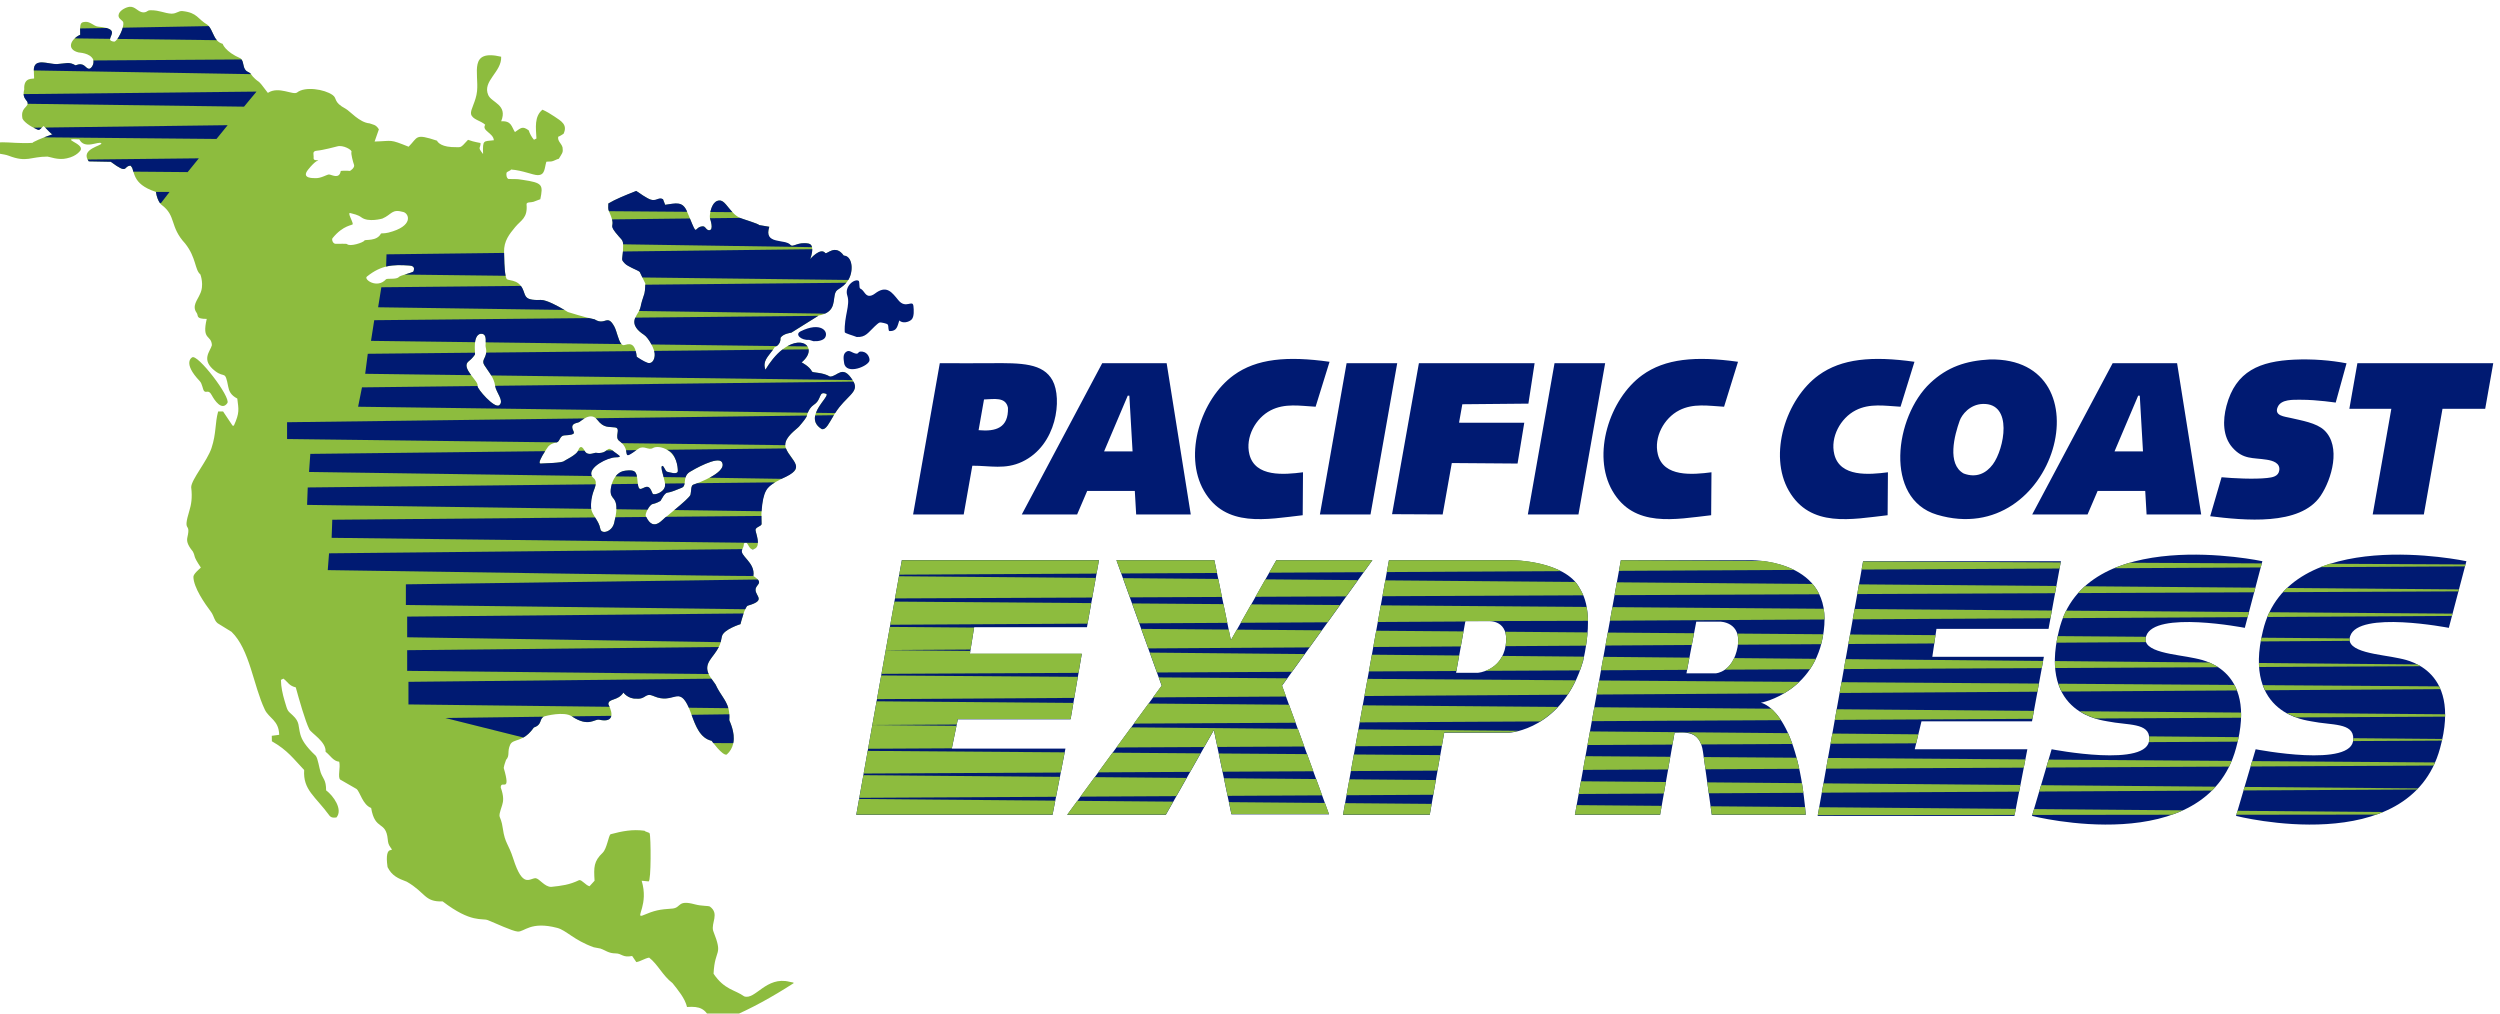
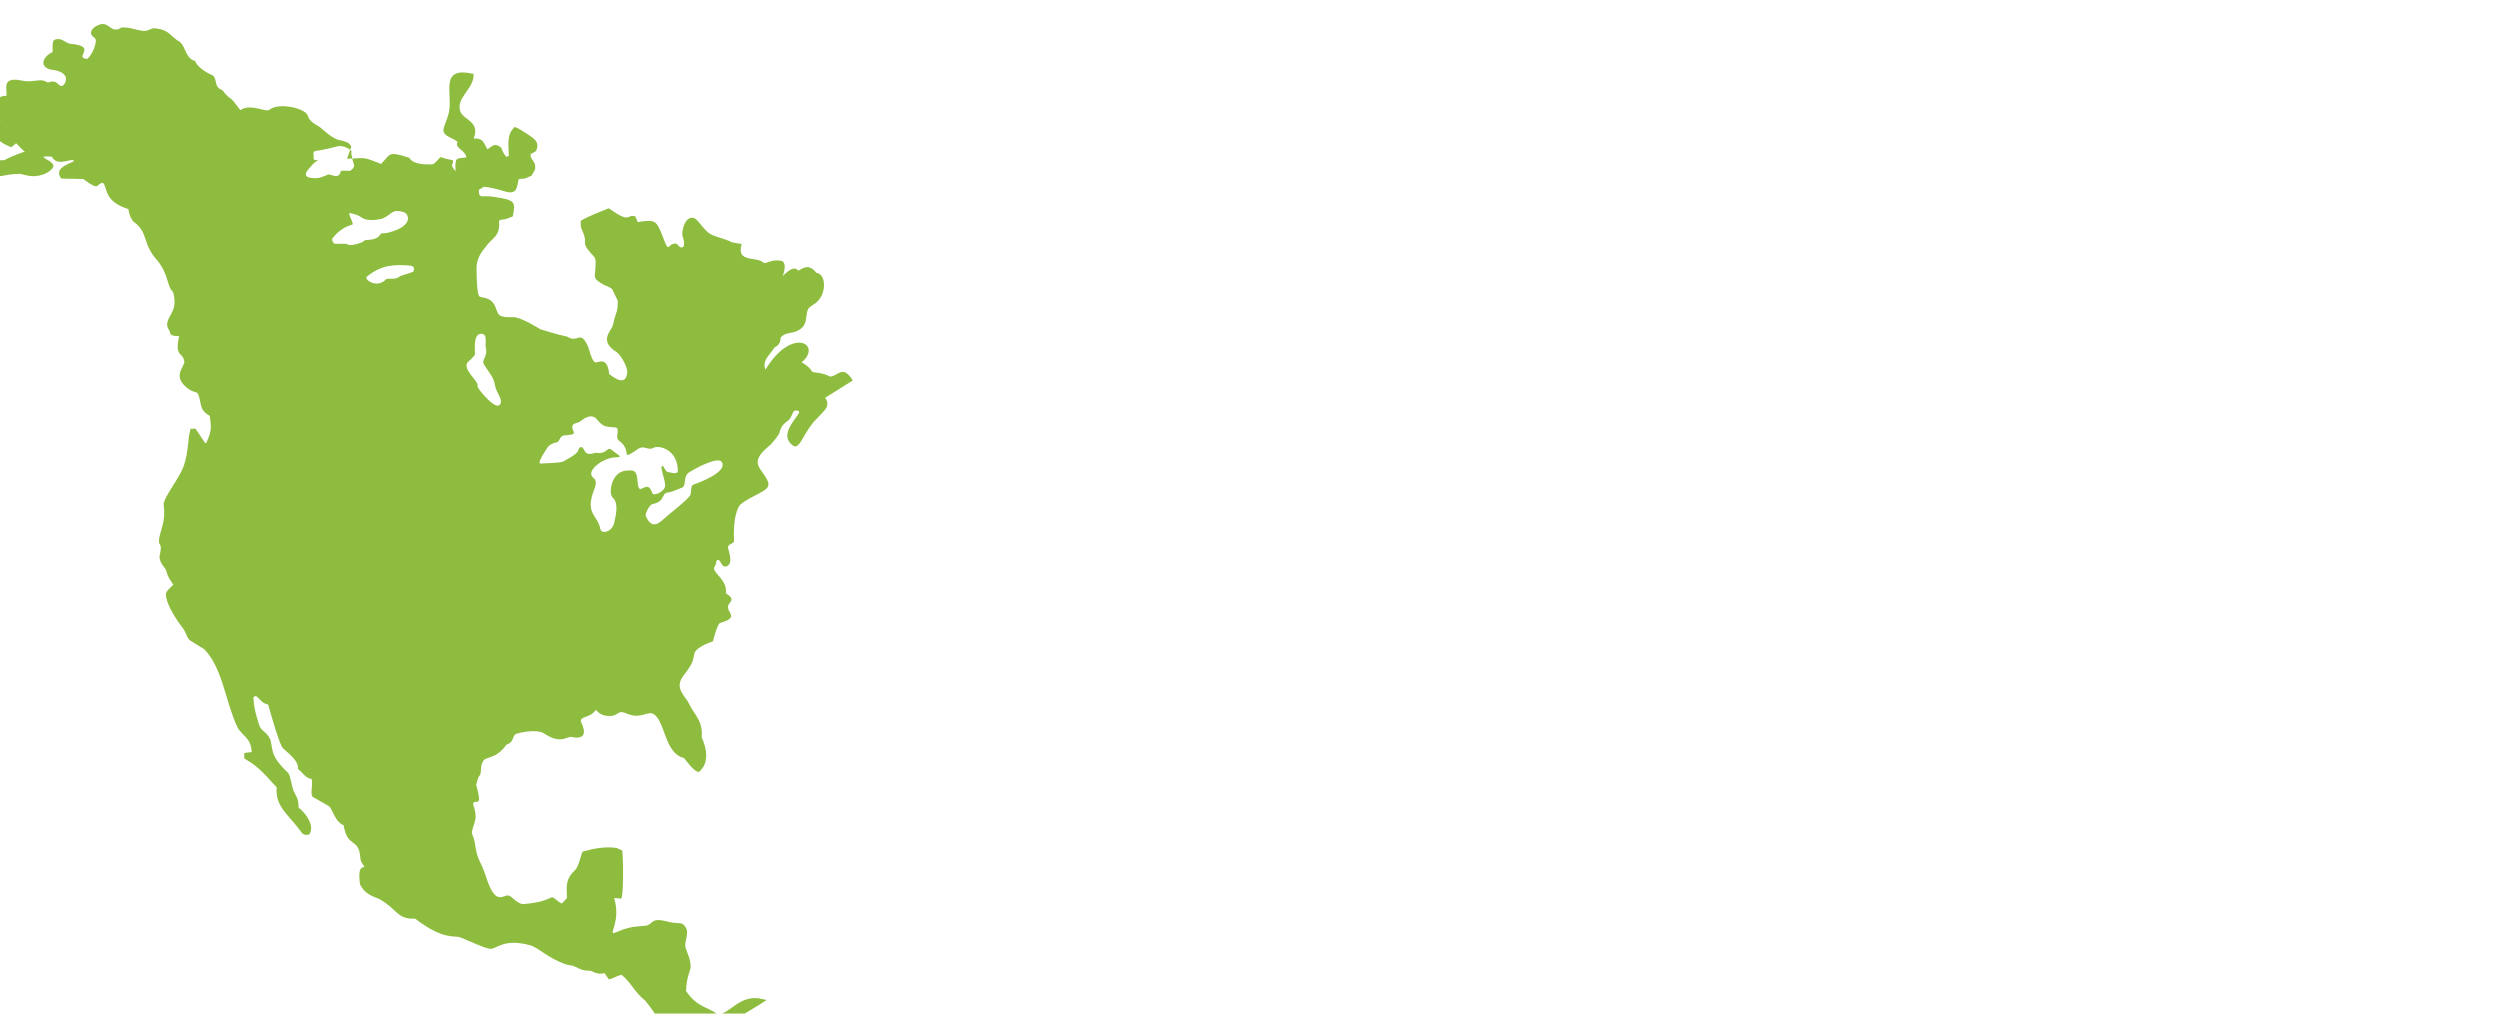
<svg xmlns="http://www.w3.org/2000/svg" width="185" height="75" version="1.1" viewBox="0 0 185 75">
  <defs>
    <style type="text/css">
   
    .fil2 {fill:#8dbc3e}
    .fil1 {fill:#001a72}
   
  </style>
  </defs>
-   <path id="na" class="fil2" d="M51.307 35.864c-0.191,0.064 -0.143,0.447 -0.207,0.734 -0.059,0.263 -1.401,1.29 -2.166,1.959 -0.764,0.669 -1.067,-0.239 -1.146,-0.367 -0.08,-0.127 0.254,-0.844 0.509,-0.892 0.928,-0.174 0.654,-0.812 1.099,-0.844 0.223,-0.016 0.685,-0.207 1.067,-0.366 0.382,-0.16 0.016,-0.813 0.574,-1.163 0.229,-0.145 2.102,-1.227 2.388,-0.717 0.412,0.733 -1.729,1.527 -2.118,1.656zm-4.125 -0.206c-0.063,-0.781 -0.159,-0.908 -0.891,-0.829 -1.051,0.114 -1.295,1.688 -0.94,2.007 0.42,0.379 0.255,1.195 0.096,1.864 -0.16,0.669 -0.94,0.86 -1.02,0.446 -0.198,-1.034 -1.102,-1.092 -0.525,-2.74 0.111,-0.318 0.342,-0.778 0.031,-1.019 -0.702,-0.546 0.776,-1.545 1.625,-1.545 0.637,0 0.129,-0.194 -0.239,-0.51 -0.446,-0.382 -0.287,0.302 -1.226,0.175 -0.112,-0.015 -0.618,0.278 -0.828,-0.143 -0.255,-0.51 -0.419,-0.225 -0.494,0 -0.095,0.286 -0.98,0.709 -1.02,0.749 -0.159,0.159 -1.369,0.159 -1.735,0.191 -0.367,0.031 0.541,-1.243 0.541,-1.243 0,0 0.16,-0.239 0.621,-0.318 0.263,-0.046 0.223,-0.51 0.59,-0.526 0.956,-0.042 0.681,-0.216 0.605,-0.462 -0.143,-0.462 0.334,-0.43 0.494,-0.526 0.159,-0.095 0.86,-0.78 1.337,-0.159 0.478,0.621 0.828,0.494 1.306,0.558 0.478,0.063 -0.08,0.717 0.319,1.003 1.037,0.747 -0.055,1.574 1.417,0.574 0.398,-0.271 0.749,0.143 1.067,-0.048 0.433,-0.26 1.847,0.098 1.847,1.688 0,0.319 -0.652,0.096 -0.796,0.064 -0.143,-0.032 -0.255,-0.526 -0.382,-0.414 -0.127,0.111 0.175,0.828 0.239,1.354 0.064,0.525 -0.828,0.86 -0.924,0.685 -0.095,-0.176 -0.191,-0.606 -0.526,-0.494 -0.334,0.112 -0.525,0.398 -0.589,-0.382zm-10.24 -5.671c-0.369,0.28 -1.672,-1.29 -1.608,-1.418 0.164,-0.329 -1.305,-1.347 -0.637,-1.848 0.254,-0.191 0.446,-0.477 0.446,-0.477 0.046,-0.154 -0.197,-1.525 0.461,-1.545 0.51,-0.017 0.283,0.77 0.335,0.971 0.207,0.812 -0.382,0.892 -0.096,1.354 0.287,0.462 0.712,0.896 0.797,1.529 0.063,0.478 0.7,1.131 0.302,1.434zm-6.338 -9.916c-0.016,0.103 -0.983,0.299 -1.084,0.422 -0.175,0.215 -0.871,0.083 -0.955,0.175 -0.658,0.725 -1.67,0.006 -1.417,-0.199 1.095,-0.886 1.994,-0.897 3.145,-0.82 0.469,0.031 0.327,0.318 0.311,0.422zm-3.639 -2.27c-0.056,0.143 -1.076,0.478 -1.282,0.263 -0.051,-0.052 -0.645,-0.008 -0.868,-0.024 -0.184,-0.014 -0.287,-0.315 -0.208,-0.414 0.805,-0.996 1.498,-0.939 1.498,-1.044 0,-0.207 -0.438,-0.892 -0.168,-0.812 0.237,0.07 0.534,0.112 0.813,0.319 0.514,0.382 1.544,0.087 1.544,0.087 0.727,-0.313 0.678,-0.737 1.561,-0.486 0.418,0.119 0.778,1.043 -1.107,1.522 -0.321,0.081 -0.541,0.04 -0.557,0.071 -0.3,0.6 -1.187,0.415 -1.226,0.518zm-2.628 -4.89c-0.154,0.011 -0.62,0.299 -0.987,0.271 -0.104,-0.008 -1.107,0.063 -0.55,-0.63 0.557,-0.693 0.748,-0.669 0.748,-0.669 0.017,-0.072 -0.374,0.056 -0.342,-0.199 0.032,-0.255 -0.151,-0.502 0.255,-0.534 0.406,-0.031 1.417,-0.294 1.497,-0.318 0.426,-0.128 1.116,0.267 1.051,0.406 -0.056,0.12 0.119,0.765 0.191,0.964 0.072,0.199 -0.286,0.462 -0.326,0.446 -0.04,-0.016 -0.654,-0.032 -0.661,0.016 -0.107,0.641 -0.71,0.235 -0.876,0.247zm38.771 15.244c-0.761,-1.23 -1.115,-0.287 -1.688,-0.287 -0.605,-0.35 -1.274,-0.255 -1.337,-0.382 -0.192,-0.383 -0.765,-0.669 -0.765,-0.669 1.577,-1.314 -0.711,-2.72 -2.676,0.542 -0.244,-0.647 0.221,-0.996 0.559,-1.481 0.063,-0.09 0.113,-0.137 0.078,-0.144 -0.059,-0.012 0.51,-0.128 0.478,-0.733 0.191,-0.319 0.797,-0.382 0.797,-0.382l2.038 -1.275c0,0 0.669,-0.077 0.955,-0.573 0.216,-0.394 0.123,-0.863 0.296,-1.182 0.092,-0.169 0.379,-0.297 0.536,-0.425 0.316,-0.257 0.655,-0.674 0.633,-1.451 -0.063,-0.797 -0.573,-0.797 -0.573,-0.797 -0.636,-0.892 -1.242,-0.064 -1.369,-0.191 -0.351,-0.446 -1.115,0.446 -1.115,0.446 0,0 0.414,-1.052 -0.128,-1.147 -0.825,-0.146 -1.119,0.317 -1.33,0.114 -0.314,-0.302 -1.201,-0.161 -1.527,-0.542 -0.13,-0.152 -0.17,-0.397 -0.048,-0.816 0,0 -0.407,-0.062 -0.757,-0.126 0.02,-0.063 -0.73,-0.296 -1.275,-0.478 -0.86,-0.286 -1.146,-1.37 -1.656,-1.338 -0.528,0.017 -0.752,0.953 -0.7,1.306 0.004,0.028 0.31,0.85 -0.032,0.892 -0.255,0.032 -0.287,-0.318 -0.51,-0.286 -0.571,0.005 -0.417,0.791 -0.86,-0.383 -0.522,-1.312 -0.506,-1.421 -1.911,-1.21l-0.16 -0.415c-0.704,-0.211 -0.267,0.615 -1.974,-0.605 -0.698,0.29 -1.417,0.543 -2.07,0.924 0,0.572 -0.038,0.352 0.191,0.924 0.335,0.84 -0.213,0.585 0.573,1.498 0.313,0.363 0.364,0.24 0.318,1.115 -0.036,0.685 -0.227,0.722 0.638,1.21 0.08,0.041 0.476,0.179 0.605,0.319l0.414 0.86 -0.004 0.08c-0.004,0.614 -0.057,0.657 -0.244,1.227 -0.052,0.235 -0.115,0.548 -0.214,0.716 -0.241,0.414 -0.787,1.034 0.366,1.768 0.35,0.223 0.828,1.147 0.797,1.497 -0.101,1.107 -1.012,0.373 -1.338,0.128 -0.128,-1.179 -0.616,-0.935 -0.956,-0.861 -0.35,0.033 -0.477,-0.955 -0.7,-1.369 -0.535,-0.992 -0.669,-0.032 -1.466,-0.542 -0.669,-0.127 -1.975,-0.541 -1.975,-0.541 0,0 -1.465,-0.925 -2.006,-0.893 -1.115,0.032 -1.081,-0.14 -1.306,-0.732 -0.351,-0.924 -1.242,-0.606 -1.242,-0.893 -0.16,-0.286 -0.166,-1.916 -0.166,-1.916 -0.026,-0.83 0.406,-1.345 0.824,-1.853 0.417,-0.509 0.934,-0.659 0.839,-1.678 -0.018,-0.193 0.326,-0.13 0.509,-0.191 0.184,-0.062 0.326,-0.13 0.51,-0.192 0.216,-1.073 0.182,-1.212 -1.306,-1.433 -0.566,-0.084 -0.257,-0.039 -1.051,-0.064 -0.159,-0.063 -0.172,-0.37 -0.141,-0.461 0.03,-0.092 0.301,-0.148 0.332,-0.24 0.885,0.068 1.613,0.415 1.975,0.415 0.547,0 0.491,-0.501 0.637,-0.988 0.153,-0.031 0.261,-0.001 0.414,-0.032 0.153,-0.031 0.357,-0.161 0.509,-0.191 0.225,-0.371 0.316,-0.461 0.287,-0.701 0.032,-0.383 -0.446,-0.574 -0.318,-0.956 -0.027,0.081 0.365,-0.187 0.382,-0.191 0.318,-0.674 -0.17,-0.938 -0.669,-1.274 -0.278,-0.188 -0.586,-0.373 -0.892,-0.51 -0.616,0.506 -0.488,1.328 -0.446,2.134l-0.183 0.092c-0.18,-0.203 -0.303,-0.441 -0.39,-0.697 -0.471,-0.342 -0.569,-0.178 -1.019,0.128 -0.256,-0.39 -0.249,-0.848 -1.019,-0.797 0.506,-1.238 -0.706,-1.371 -0.956,-1.943 -0.455,-1.041 1.012,-1.703 0.956,-2.836 -2.418,-0.569 -1.65,1.187 -1.784,2.549 -0.077,0.774 -0.51,1.37 -0.446,1.688 0.082,0.412 0.734,0.494 1.051,0.797 -0.287,0.446 0.605,0.605 0.637,1.147 -0.754,0.1 -0.836,-0.078 -0.796,1.02 -0.456,-0.572 -0.168,-0.383 -0.189,-0.816 -0.069,-0.025 -0.43,-0.056 -0.926,-0.236 -0.639,0.689 -0.436,0.531 -1.218,0.535 -0.93,-0.057 -1.076,-0.471 -1.076,-0.471 -1.655,-0.547 -1.389,-0.265 -2.102,0.446 -1.456,-0.581 -1.121,-0.422 -2.516,-0.383l0.316 -0.901c-0.22,-0.373 -0.448,-0.344 -0.692,-0.444 -0.739,-0.056 -1.463,-0.919 -1.758,-1.076 -0.956,-0.51 -0.605,-0.764 -0.977,-1.023 -0.6,-0.429 -2.041,-0.652 -2.622,-0.188 -0.291,0.233 -1.374,-0.496 -2.166,0.032 -0.885,-1.198 -0.536,-0.6 -1.115,-1.21l-0.132 -0.176c-0.107,-0.145 -0.298,-0.154 -0.409,-0.302 -0.234,-0.311 -0.096,-0.574 -0.351,-0.86 -1.178,-0.51 -1.338,-1.083 -1.338,-1.083 -0.7,-0.192 -0.668,-0.988 -1.114,-1.402 -0.765,-0.446 -0.733,-0.892 -1.848,-1.02 -0.316,-0.036 -0.414,0.191 -0.828,0.191 -0.541,-0.031 -0.86,-0.254 -1.529,-0.254 -0.32,0 -0.223,0.159 -0.573,0.159 -0.383,-0.032 -0.573,-0.446 -0.988,-0.414 -0.231,0.018 -0.68,0.224 -0.796,0.509 -0.148,0.366 0.287,0.478 0.319,0.638 0.081,0.408 -0.418,1.405 -0.669,1.433 -0.843,-0.092 0.423,-0.726 -0.564,-1.01 -0.155,-0.045 -0.365,-0.081 -0.647,-0.105 -0.286,-0.031 -0.573,-0.382 -0.923,-0.35 -0.351,0.032 -0.414,0.063 -0.382,0.956 -0.701,0.315 -1.051,1.073 -0.128,1.306 0.084,0.021 0.828,0.032 1.083,0.509 0.127,0.351 -0.159,0.733 -0.319,0.702 -0.294,-0.06 -0.318,-0.51 -0.987,-0.256 -0.477,-0.286 -0.701,-0.128 -1.338,-0.095 -0.605,0.032 -1.051,-0.255 -1.529,-0.032 -0.318,0.223 -0.191,0.573 -0.191,1.083 0,0.096 -0.796,-0.159 -0.732,0.829 -0.191,0.732 0.287,0.764 0.255,1.051 -0.032,0.285 -0.542,0.35 -0.383,1.115 0.16,0.319 0.797,0.701 1.211,0.828 0.014,0.005 0.35,-0.271 0.35,-0.287 0.096,0.064 0.574,0.638 0.669,0.606 -0.711,0.237 -1.617,0.637 -1.465,0.637 -1.793,0.128 -3.258,-0.435 -2.867,0.605 0.223,0.255 0.669,0.191 1.083,0.351 1.354,0.521 1.602,0.063 2.867,0.063 0.13,0 0.796,0.287 1.433,0.128 0.765,-0.159 1.019,-0.605 1.019,-0.605 0.267,-0.515 -1.655,-0.889 -0.095,-0.797 0.391,0.781 1.438,0.101 1.624,0.287 0.16,0.159 -1.624,0.414 -0.924,1.338l1.625 0.032c1.338,0.988 0.892,0.319 1.465,0.286 0.379,0.38 0.004,1.334 1.879,1.944 0.064,0.478 0.267,0.846 0.415,0.956 1.114,0.828 0.573,1.593 1.751,2.867 0.829,1.051 0.701,1.943 1.122,2.283 0,0 0.312,0.807 -0.039,1.476 -0.175,0.42 -0.605,0.861 -0.236,1.369 0.155,0.214 -0.097,0.447 0.746,0.447 -0.382,1.625 0.34,1.148 0.382,1.943 -0.119,0.466 -0.844,1.081 0.24,1.916 0.719,0.553 0.727,-0.106 0.969,1.162 0.059,0.309 0.177,0.618 0.67,0.873 0.098,0.815 0.186,1.038 -0.255,2.008l-0.092 0 -0.704 -1.052 -0.367 0c-0.244,0.895 -0.127,1.604 -0.489,2.704 -0.313,0.953 -1.493,2.332 -1.505,2.897 0.1,0.805 -0.008,1.324 -0.131,1.73 -0.533,1.752 0.123,0.772 -0.145,1.958 -0.056,0.246 -0.059,0.517 0.395,1.067 0.227,0.427 -0.029,0.263 0.597,1.194 -0.135,0.136 -0.538,0.454 -0.552,0.683 0.012,0.791 0.824,1.959 1.317,2.615 0.219,0.301 0.236,0.723 0.575,0.884l0.93 0.573c0.676,0.654 1.079,1.647 1.42,2.7 0.34,1.053 0.618,2.165 1.044,3.059 0.305,0.641 1.039,0.788 1.063,1.863l-0.549 0.072 0.008 0.406c1.182,0.673 1.603,1.308 2.389,2.127 -0.048,0.74 0.157,1.223 0.507,1.703 0.35,0.48 0.846,0.958 1.38,1.69 0.166,0.183 0.38,0.119 0.501,0.119 0.495,-0.576 -0.214,-1.6 -0.764,-2.007 0,-0.794 -0.233,-0.839 -0.406,-1.338 -0.101,-0.291 -0.198,-1.016 -0.359,-1.219 -0.788,-0.741 -1.035,-1.2 -1.141,-1.582 -0.175,-0.628 -0.021,-0.908 -0.566,-1.413 -0.407,-0.378 -0.36,-0.263 -0.61,-1.107 -0.133,-0.45 -0.259,-1.01 -0.261,-1.516l0.184 -0.092c0.339,0.257 0.412,0.53 0.913,0.645 0.242,0.873 0.688,2.465 1.004,3.106 0.143,0.29 1.267,0.921 1.202,1.662 0.334,0.243 0.565,0.704 1.009,0.734 0.111,0.433 -0.125,1.123 0.071,1.321l1.213 0.698c0.264,0.224 0.45,1.169 1.08,1.405 0.289,1.722 1.091,0.905 1.228,2.319 0.019,0.199 0.038,0.379 0.193,0.582 0.206,0.27 0.087,0.169 -0.051,0.235 -0.137,0.066 -0.292,0.299 -0.156,1.239 0.314,0.636 0.773,0.842 1.425,1.083 0.705,0.406 1.027,0.782 1.344,1.051 0.316,0.269 0.627,0.43 1.308,0.406 1.063,0.813 1.79,1.117 2.307,1.239 0.516,0.122 0.82,0.062 1.037,0.147 0.566,0.222 1.799,0.812 2.21,0.845 0.49,0.039 0.941,-0.792 2.926,-0.271 0.669,0.175 1.232,0.91 2.7,1.433l0.501 0.096c0.373,0.128 0.592,0.358 1.123,0.358 0.456,0 0.502,0.335 1.219,0.191l0.31 0.454c0.336,-0.061 0.609,-0.273 0.945,-0.334 0.645,0.493 1.003,1.336 1.731,1.887 0.401,0.506 0.929,1.13 1.074,1.768 0.976,-0.068 1.349,0.127 1.757,0.946 0.541,0.158 0.951,-0.273 1.349,-0.133 1.647,-0.688 3.23,-1.576 4.73,-2.541 0.173,-0.083 -0.08,-0.102 -0.239,-0.135 -1.741,-0.447 -2.543,1.37 -3.368,1.075 -0.347,-0.251 -0.711,-0.37 -1.089,-0.576 -0.379,-0.207 -0.772,-0.5 -1.175,-1.098 0.045,-0.967 0.229,-1.277 0.306,-1.588 0.077,-0.31 0.047,-0.621 -0.335,-1.588 -0.171,-0.58 0.485,-1.263 -0.243,-1.794 -0.126,-0.071 -0.604,-0.026 -1.119,-0.166 -1.283,-0.348 -0.989,0.229 -1.625,0.311 -1.021,0.072 -1.307,0.122 -2.269,0.526 -0.496,0.147 0.494,-0.828 -0.035,-2.583l0.513 0.05c0.194,-0.014 0.174,-3.313 0.076,-3.554 -0.031,-0.077 -0.317,-0.108 -0.375,-0.195 -0.891,-0.122 -1.665,0.03 -2.52,0.26 -0.144,0.105 -0.265,1.053 -0.573,1.362 -0.674,0.637 -0.669,1.073 -0.607,2.077l-0.373 0.409c-0.293,-0.075 -0.558,-0.483 -0.764,-0.455 -0.734,0.355 -1.284,0.416 -2.079,0.502 -0.485,-0.003 -0.86,-0.611 -1.146,-0.645 -0.457,0.009 -0.949,0.774 -1.655,-1.443 -0.354,-1.112 -0.614,-1.123 -0.77,-2.222 -0.172,-1.213 -0.439,-0.548 -0.051,-1.742 0.092,-0.282 0.133,-0.65 -0.107,-1.307 0.007,-0.303 0.205,-0.179 0.331,-0.222 0.125,-0.043 0.177,-0.252 -0.109,-1.221 0.04,-0.252 0.106,-0.384 0.171,-0.595 0.307,-0.329 0.067,-0.611 0.307,-1.126 0.223,-0.478 0.956,-0.127 1.752,-1.274 0.669,-0.223 0.351,-0.669 0.797,-0.828 0.051,-0.019 1.433,-0.383 2.006,0 1.267,0.844 1.675,0.172 2.039,0.254 0.987,0.223 1.082,-0.35 0.669,-1.146 0,-0.447 0.7,-0.224 1.115,-0.861 0,0 0.349,0.478 0.955,0.446 0.732,0.064 0.605,-0.477 1.274,-0.191 1.022,0.439 1.402,-0.063 1.911,0 1.019,0.351 0.86,2.963 2.389,3.313 0,0 0.796,1.116 1.115,1.02 1.051,-0.924 0.187,-2.497 0.191,-2.549 0.095,-1.306 -0.542,-1.593 -1.019,-2.644 -0.446,-0.637 -0.947,-1.132 -0.319,-1.944 0.765,-0.987 0.663,-1.091 0.796,-1.624 0.128,-0.51 1.37,-0.892 1.37,-0.892 0,0 0.319,-1.307 0.542,-1.37 1.346,-0.385 0.605,-0.669 0.573,-1.147 -0.03,-0.446 0.7,-0.478 -0.16,-1.051 0.147,-0.98 -1.01,-1.506 -0.86,-1.912 0.255,-0.382 0.064,-0.478 0.255,-0.541 0.249,-0.084 0.261,0.651 0.701,0.445 0.478,-0.222 0.096,-1.114 0.064,-1.369 -0.032,-0.255 0.454,-0.284 0.446,-0.478 -0.096,-2.23 0.478,-2.708 0.478,-2.708 0.753,-0.65 2.07,-0.955 2.07,-1.466 0,-0.494 -0.612,-0.985 -0.765,-1.465 -0.223,-0.701 0.797,-1.338 0.988,-1.561 0.143,-0.167 0.561,-0.663 0.586,-0.808 0.03,-0.17 0.159,-0.571 0.528,-0.817 0.582,-0.388 0.319,-1.019 0.893,-0.796 0.377,0.147 -1.784,1.72 -0.319,2.612 0.478,0.096 0.732,-1.115 1.624,-2.007 0.606,-0.669 1.083,-0.924 0.669,-1.593zm-48.005 0.782c0.169,0.182 0.319,-0.159 0.573,0.319 0.186,0.348 0.733,1.179 1.147,0.573 0.287,-0.419 -2.237,-3.71 -2.612,-3.377 0,0 -0.732,0.383 0.573,1.753 0.189,0.197 0.215,0.62 0.319,0.732z" />
-   <path id="lines" class="fil1" d="M59.883 25.152c-0.597,0.048 -1.098,-0.406 -0.636,-0.635 1.477,-0.732 2.101,-0.003 1.807,0.468 -0.12,0.191 -0.478,0.287 -0.86,0.263l-0.311 -0.096zm4.463 1.496c0.004,-0.253 -0.211,-0.683 -0.7,-0.627 -0.185,0.022 -0.078,0.272 -0.518,0.078 -0.148,-0.066 -0.299,-0.185 -0.473,-0.086 -0.302,0.169 -0.234,0.532 -0.192,0.838 0.128,0.952 1.876,0.231 1.883,-0.203zm-0.951 -1.711c0.67,0.043 0.857,-0.343 1.338,-0.788 0.076,-0.071 0.293,-0.281 0.381,-0.288 0.094,-0.006 0.501,0.071 0.571,0.149 0.098,0.11 0.011,0.491 0.152,0.492 0.544,0.005 0.568,-0.353 0.711,-0.788 0.239,0.244 0.71,0.129 0.908,-0.067 0.201,-0.2 0.171,-0.71 0.138,-0.997 -0.06,-0.515 -0.562,0.249 -1.117,-0.437 -0.479,-0.591 -0.835,-1.063 -1.577,-0.597 -0.133,0.083 -0.245,0.195 -0.4,0.246 -0.484,0.16 -0.508,-0.366 -0.842,-0.509 -0.104,-0.044 -0.028,-0.516 -0.12,-0.573 -0.289,-0.18 -1.071,0.394 -0.836,1.099 0.231,0.693 -0.245,1.514 -0.191,2.7 0.009,0.091 0.589,0.239 0.884,0.358zm-15.098 11.597c-0.095,-0.176 -0.191,-0.606 -0.526,-0.494 -0.31,0.104 -0.497,0.358 -0.573,-0.235l-1.923 0.021c-0.341,1.2 0.379,0.781 0.34,1.857l2.302 0.032c0.105,-0.202 0.253,-0.393 0.38,-0.417 0.255,-0.048 0.584,-0.228 0.584,-0.228 0,0 0.292,-0.6 0.515,-0.616 0.223,-0.016 0.685,-0.207 1.067,-0.366 0.136,-0.057 0.176,-0.176 0.199,-0.321l-1.451 0.016c0.099,0.633 -0.828,0.909 -0.914,0.751zm-6.529 -4.317c0.956,-0.041 0.681,-0.216 0.605,-0.462 -0.143,-0.462 0.334,-0.43 0.493,-0.526 0.062,-0.037 0.206,-0.163 0.387,-0.266l-22.01 0.282 0 1.243 19.963 0.248c0.239,-0.067 0.206,-0.504 0.562,-0.519zm-7.071 -5.496c0.254,-0.191 0.446,-0.477 0.446,-0.477 0.015,-0.042 0.003,-0.097 0.005,-0.145l-7.933 0.081 -0.191 1.481 7.842 0.102c-0.2,-0.285 -0.563,-0.746 -0.169,-1.042zm10.853 8.531l1.587 0.022c-0.08,-0.438 -0.256,-0.509 -0.846,-0.445 -0.372,0.041 -0.6,0.233 -0.741,0.423zm-0.231 -1.92l-0.442 0.002c-0.133,0.106 -0.329,0.235 -0.784,0.173 -0.121,-0.016 -0.621,0.278 -0.834,-0.154l-0.486 0.006c-0.109,0.305 -0.972,0.704 -1.021,0.754 -0.16,0.159 -1.37,0.159 -1.736,0.191 -0.245,0.021 0.08,-0.542 0.322,-0.917l-17.375 0.2 -0.095 1.338 20.925 0.301c-0.323,-0.64 1.215,-1.384 1.765,-1.384 0.637,0 0.129,-0.194 -0.239,-0.51zm1.775 -0.023l-0.769 0.009c0.09,0.398 -0.031,0.577 0.769,-0.009zm13.23 -2.565c-0.078,0.36 0.016,0.721 0.491,1.011 0.311,0.062 0.528,-0.431 0.889,-1.029l-1.38 0.018zm-0.547 -0.203c0.073,-0.189 0.21,-0.432 0.465,-0.602 0.581,-0.388 0.318,-1.019 0.892,-0.797 0.233,0.091 -0.501,0.725 -0.753,1.407l1.42 0.019c0.801,-1.268 1.806,-1.535 1.357,-2.327l-26.519 0.308c0.056,0.47 0.703,1.134 0.303,1.438 -0.354,0.269 -1.642,-1.227 -1.608,-1.422l-8.548 0.1 -0.287 1.433 33.278 0.443zm-1.669 2.403c-0.02,-0.628 0.844,-1.177 1.019,-1.38 0.291,-0.339 0.554,-0.659 0.587,-0.813l-15.623 0.201c0.038,0.033 0.077,0.07 0.113,0.118 0.478,0.621 0.828,0.494 1.306,0.558 0.478,0.063 -0.08,0.717 0.319,1.003 0.073,0.053 0.135,0.108 0.189,0.163l12.09 0.15zm-0.28 2.49c1.982,-0.825 0.709,-1.282 0.332,-2.252l-8.796 0.101c0.683,0.289 0.796,1.28 0.796,1.562 0,0.319 -0.652,0.096 -0.796,0.064 -0.143,-0.032 -0.255,-0.526 -0.382,-0.414 -0.086,0.075 0.024,0.426 0.124,0.808l1.625 0.023c0.044,-0.147 0.128,-0.29 0.306,-0.401 0.229,-0.145 2.102,-1.227 2.388,-0.717 0.227,0.403 -0.319,0.825 -0.92,1.144l5.323 0.082zm-1.472 2.399c0.116,-1.545 0.43,-1.771 0.993,-2.138l-5.745 0.062c-0.131,0.05 -0.236,0.087 -0.297,0.107 -0.191,0.064 -0.143,0.447 -0.207,0.734 -0.037,0.168 -0.597,0.647 -1.197,1.145l6.453 0.09zm-0.747 2.796c0.055,0.024 0.121,0.027 0.202,-0.003l-0.202 0.003zm-0.455 -0.466l0.93 0.011c0.011,-0.343 -0.154,-0.769 -0.174,-0.932 -0.032,-0.255 0.454,-0.284 0.446,-0.478 -0.009,-0.209 -0.012,-0.403 -0.01,-0.583l-7.044 0.062c-0.212,0.078 -0.9,1.207 -1.48,0.013l-2.282 0.021c-0.028,0.144 -0.061,0.286 -0.093,0.423 -0.159,0.669 -0.94,0.86 -1.02,0.446 -0.064,-0.337 -0.194,-0.549 -0.394,-0.856l-19.445 0.171 -0.048 1.338 30.614 0.364zm0.596 2.456c0.157,-1.04 -1.097,-1.495 -0.815,-1.984l-30.586 0.311 -0.096 1.243c6.626,0.096 31.576,0.482 31.497,0.43zm-0.604 2.465c0.065,-0.145 0.131,-0.25 0.191,-0.267 1.346,-0.385 0.604,-0.669 0.573,-1.147 -0.025,-0.365 0.461,-0.453 0.165,-0.787l-26.041 0.357 0 1.529 25.112 0.315zm-1.817 2.438c0.033,-0.133 0.051,-0.263 0.096,-0.443 0.128,-0.51 1.37,-0.892 1.37,-0.892 0,0 0.101,-0.416 0.23,-0.79l-24.895 0.232 0 1.529 23.199 0.364zm-0.888 2.356c-0.383,-0.822 0.354,-1.206 0.751,-2.001l-23.062 0.237 0 1.529 22.311 0.235zm-1.265 3.017c0.301,0.821 0.627,1.729 1.485,1.925 0,0 0.048,0.068 0.126,0.168l1.476 0.005c0.161,-0.815 -0.299,-1.664 -0.296,-1.702 0.012,-0.158 0.012,-0.301 0.004,-0.433l-2.795 0.037zm-6.068 -0.591c-0.027,-0.062 -0.057,-0.126 -0.091,-0.191 0,-0.447 0.7,-0.224 1.115,-0.861 0,0 0.349,0.478 0.955,0.446 0.736,0.068 0.636,-0.469 1.274,-0.191 1.519,0.663 1.861,-0.823 2.614,0.866l2.923 0.035c-0.174,-0.638 -0.604,-0.999 -0.95,-1.761 -0.103,-0.147 -0.209,-0.287 -0.304,-0.424l-22.419 0.233 0 1.673 14.883 0.175zm-2.79 0.706c1.26,0.836 1.667,0.167 2.03,0.249 0.561,0.127 0.834,-0.004 0.889,-0.287l-2.919 0.038zm-3.589 1.567c0.24,-0.135 0.504,-0.352 0.777,-0.744 0.628,-0.209 0.386,-0.615 0.722,-0.796l-7.279 0.095 5.78 1.445zm-1.314 -34.168c-0.094,-0.436 -0.11,-1.438 -0.112,-1.693l-8.702 0.105 -0.029 0.903c0.564,-0.137 1.146,-0.113 1.721,-0.075 0.469,0.031 0.327,0.318 0.311,0.422 -0.01,0.061 -0.355,0.156 -0.655,0.248l7.466 0.09zm4.352 2.526c-0.445,-0.262 -1.351,-0.761 -1.751,-0.738 -1.461,0.056 -1.015,-0.438 -1.471,-1.039l-10.326 0.1 -0.239 1.481 13.787 0.196zm4.219 2.526c-0.225,-0.241 -0.343,-0.953 -0.523,-1.288 -0.535,-0.992 -0.669,-0.032 -1.466,-0.542 -0.12,-0.023 -0.26,-0.055 -0.409,-0.092l-15.895 0.156 -0.239 1.529 7.699 0.099c0.011,-0.087 0.083,-0.613 0.451,-0.624 0.343,-0.011 0.353,0.34 0.338,0.634l10.044 0.128zm4.862 -9.787c-0.33,-0.82 -0.848,-0.634 -1.627,-0.517l-0.16 -0.415c-0.297,-0.194 -0.483,0.166 -0.915,0.029 -0.231,-0.066 -0.882,-0.511 -1.067,-0.643 -0.809,0.316 -1.566,0.63 -2.062,0.933 0,0.284 -0.036,0.369 0.043,0.567l5.788 0.046zm3.35 0.027c-0.381,-0.404 -0.622,-0.884 -0.964,-0.863 -0.483,0.015 -0.623,0.655 -0.669,0.85l1.633 0.013zm5.891 2.589c-0.031,-0.135 -0.108,-0.239 -0.262,-0.266 -0.825,-0.146 -1.146,0.318 -1.337,0.095 -0.399,-0.464 -2.01,0.01 -1.561,-1.337 0,0 -0.414,-0.064 -0.764,-0.128 0.025,-0.077 -1.246,-0.457 -1.406,-0.53l-2.224 0.025c0.036,0.121 0.289,0.847 -0.033,0.887 -0.255,0.032 -0.287,-0.318 -0.51,-0.286 -0.678,0.051 -0.347,0.828 -0.94,-0.584l-5.76 0.069c0.168,0.609 -0.311,0.338 0.489,1.248 0.099,0.135 0.333,0.276 0.331,0.596l13.977 0.211zm2.686 2.428c0.445,-0.739 0.262,-1.807 -0.336,-1.802 -0.636,-0.892 -1.242,-0.064 -1.369,-0.191 -0.351,-0.446 -1.115,0.446 -1.115,0.446 0,0 0.157,-0.4 0.151,-0.729l-14.009 0.168c-0.077,0.751 -0.12,0.574 0.13,0.88 0.195,0.238 1.044,0.535 1.115,0.637l0.193 0.406 15.24 0.185zm-1.726 2.491c0.939,-0.401 0.489,-1.415 0.912,-1.744 0.148,-0.115 0.43,-0.263 0.665,-0.541l-14.874 0.144c-0.041,0.78 -0.051,0.545 -0.251,1.225 -0.125,0.426 -0.052,0.353 -0.208,0.72l13.756 0.196zm-3.565 2.4c0.138,-0.104 0.29,-0.287 0.273,-0.608 0.191,-0.319 0.797,-0.382 0.797,-0.382l1.993 -1.246 -13.539 0.132c-0.252,0.57 0.21,0.98 0.652,1.273 0.175,0.116 0.387,0.405 0.547,0.712l9.277 0.119zm2.271 0.029c-0.185,-0.292 -0.731,-0.452 -1.49,-0.02l1.49 0.02zm1.665 2.23c-0.605,-0.35 -1.274,-0.255 -1.337,-0.382 -0.192,-0.383 -0.765,-0.669 -0.765,-0.669 0.322,-0.269 0.574,-0.616 0.519,-0.965l-1.948 0.019c-0.507,0.392 -0.932,0.965 -1.247,1.488 -0.228,-0.628 0.166,-0.935 0.559,-1.481l-8.793 0.089c0.144,0.525 -0.118,1.01 -0.493,0.877 -0.285,-0.101 -0.796,-0.441 -0.796,-0.441 -0.018,-0.168 -0.044,-0.308 -0.075,-0.422l-11.065 0.111c-0.042,0.439 -0.363,0.566 -0.136,0.932 0.154,0.249 0.348,0.49 0.507,0.758l26.741 0.346c-0.749,-1.188 -1.102,-0.26 -1.671,-0.26zm-17.518 8.538c0.058,-0.167 0.149,-0.374 0.178,-0.567l-21.308 0.233 -0.048 1.29 21.027 0.295c-0.06,-0.454 0.067,-1.013 0.151,-1.251zm-32.362 -22.205c0.048,0.359 0.175,0.656 0.297,0.828l0.074 0 0.637 -0.828 -1.008 0zm-5.055 -2.395c0.023,0.042 0.052,0.087 0.086,0.133l1.625 0.032c1.338,0.988 0.892,0.319 1.465,0.286 0.16,0.16 0.167,0.288 0.196,0.444l4.029 0.035 0.828 -1.02 -8.229 0.09zm-3.14 -2.368c0.177,0.184 0.477,0.518 0.551,0.494 -0.203,0.068 -0.423,0.149 -0.629,0.23l12.753 0.12 0.828 -1.019 -13.503 0.175zm-0.861 0.011c0.44,0.225 0.365,0.221 0.617,-0.008l-0.617 0.008zm-0.735 -2.486c0.015,0.416 0.332,0.474 0.298,0.717l16.011 0.213 0.924 -1.115 -17.233 0.185zm6.395 -4.089c0.059,-0.284 0.404,-0.609 -0.257,-0.802l-1.958 0.034c-0.004,0.121 -0.001,0.274 0.006,0.467 0,0 -0.219,0.087 -0.408,0.267l2.617 0.034zm7.902 0.1c-0.259,-0.295 -0.342,-0.737 -0.596,-1.042l-6.367 0.117c-0.073,0.276 -0.24,0.611 -0.393,0.832l7.356 0.093zm2.529 2.513c-0.131,-0.175 -0.236,-0.117 -0.409,-0.302 -0.204,-0.291 -0.115,-0.529 -0.293,-0.786l-10.96 0.075c0.059,0.324 -0.195,0.645 -0.342,0.616 -0.294,-0.06 -0.318,-0.51 -0.987,-0.256 -0.477,-0.286 -0.701,-0.128 -1.338,-0.095 -0.667,0.035 -1.751,-0.516 -1.745,0.474l16.074 0.274z" />
-   <path id="pcx" class="fil1" d="M81.564 26.876l4.768 0 1.784 11.193 -4.04 0 -0.1 -1.74 -3.524 0 -0.745 1.74 -4.094 0 5.951 -11.193zm0.139 6.526l2.107 0 -0.238 -4.12 -0.12 0 -1.749 4.12zm74.633 -6.526l4.768 0 1.784 11.193 -4.041 0 -0.1 -1.74 -3.523 0 -0.745 1.74 -4.095 0 5.952 -11.193zm0.139 6.526l2.106 0 -0.238 -4.12 -0.12 0 -1.748 4.12zm-15.835 -3.304c-1.17,-0.065 -2.275,-0.27 -3.318,0.264 -1.131,0.579 -1.894,1.992 -1.584,3.255 0.42,1.709 2.582,1.511 3.969,1.332l-0.023 3.178c-2.657,0.3 -5.72,0.959 -7.312,-1.813 -1.529,-2.664 -0.222,-6.791 2.212,-8.553 1.688,-1.224 3.951,-1.429 7.087,-0.989l-1.031 3.326zm-13.058 0c-1.17,-0.065 -2.274,-0.27 -3.318,0.264 -1.131,0.579 -1.894,1.992 -1.584,3.255 0.42,1.709 2.582,1.511 3.969,1.332l-0.023 3.178c-2.657,0.3 -5.72,0.959 -7.312,-1.813 -1.529,-2.664 -0.222,-6.791 2.211,-8.553 1.689,-1.224 3.952,-1.429 7.088,-0.989l-1.031 3.326zm-14.521 7.971l1.975 -11.193 3.746 0 -1.976 11.193 -3.745 0zm-15.706 -7.971c-1.17,-0.065 -2.274,-0.27 -3.318,0.264 -1.131,0.579 -1.893,1.992 -1.583,3.255 0.42,1.709 2.582,1.511 3.968,1.332l-0.022 3.178c-2.657,0.3 -5.721,0.959 -7.312,-1.813 -1.53,-2.664 -0.223,-6.791 2.211,-8.553 1.689,-1.224 3.952,-1.429 7.088,-0.989l-1.032 3.326zm72.417 -3.484c1.346,-0.063 2.725,0.049 3.872,0.272l-0.802 2.905c0.041,0.013 -1.339,-0.213 -2.598,-0.209 -0.555,0.002 -1.434,-0.05 -1.692,0.533 -0.293,0.662 0.513,0.707 0.962,0.815 0.785,0.188 1.904,0.358 2.485,0.91 1.254,1.192 0.557,3.621 -0.278,4.857 -1.521,2.252 -5.684,1.802 -8.167,1.505l0.842 -2.886c0.842,0.079 2.398,0.16 3.362,0.057 0.393,-0.042 0.856,-0.11 0.911,-0.585 0.06,-0.52 -0.454,-0.694 -0.926,-0.769 -1.037,-0.165 -1.75,0.007 -2.552,-0.909 -0.703,-0.805 -0.72,-1.984 -0.432,-3.077 0.684,-2.592 2.495,-3.301 5.013,-3.419zm-61.803 4.666l4.827 0.003 -0.496 3.02 -4.867 -0.038 -0.676 3.804 -3.745 -0.019 1.987 -11.174 8.562 0 -0.459 2.993 -4.89 0.046 -0.243 1.365zm65.883 -1.03l0.595 -3.374 10.054 0 -0.596 3.374 -3.16 0 -1.38 7.819 -3.785 0 1.38 -7.819 -3.108 0zm-26.384 4.116c0.85,-1.139 1.516,-4.542 -0.741,-4.474 -0.963,0.03 -1.554,0.8 -1.71,1.238 -0.383,1.07 -0.961,3.216 0.299,3.911 0.932,0.346 1.657,-0.011 2.152,-0.675zm-0.226 -7.766c8.783,-0.172 4.922,14.126 -3.907,11.488 -3.938,-1.177 -3.135,-7.264 -0.496,-9.744 1.266,-1.19 2.636,-1.649 4.403,-1.744zm-49.569 11.469l1.975 -11.193 3.746 0 -1.976 11.193 -3.745 0zm-25.721 -3.606l-0.637 3.606 -3.746 0 1.976 -11.193c1.422,0.003 2.662,0.01 3.746,0 2.325,-0.023 3.904,0.001 4.601,1.284 0.719,1.322 0.337,4.789 -2.255,6.012 -1.259,0.594 -2.366,0.285 -3.685,0.291zm2.638 -4.285c-0.163,-0.828 -1.039,-0.641 -1.773,-0.618l-0.401 2.273c1.279,0.117 2.215,-0.167 2.174,-1.655zm99.552 24.502c0.039,2.179 -7.224,0.765 -7.224,0.765l-1.452 4.932c0,0 12.842,3.287 15.098,-5.009 1.681,-6.078 -2.79,-6.575 -3.02,-6.652 -1.376,-0.306 -4.052,-0.421 -3.631,-1.644 0.611,-1.911 7.3,-0.611 7.3,-0.611l1.3 -4.932c0,0 -13.187,-2.829 -15.059,5.161 -1.53,6.231 3.325,6.614 3.592,6.69 1.491,0.306 3.135,0.077 3.096,1.3zm-15.098 0c0.039,2.179 -7.223,0.765 -7.223,0.765l-1.453 4.932c0,0 12.843,3.287 15.098,-5.009 1.682,-6.078 -2.79,-6.575 -3.02,-6.652 -1.376,-0.306 -4.051,-0.421 -3.631,-1.644 0.612,-1.911 7.301,-0.611 7.301,-0.611l1.299 -4.932c0,0 -13.186,-2.829 -15.059,5.161 -1.529,6.231 3.325,6.614 3.593,6.69 1.49,0.306 3.134,0.077 3.095,1.3zm-6.535 -13.151l-0.917 5.008 -8.295 0 -0.305 2.064 8.256 0 -0.88 4.779 -8.179 0 -0.497 2.065 8.332 0 -0.955 4.932 -14.563 0 3.364 -18.848 14.639 0zm-22.207 10.475c0,0 2.675,0.383 3.325,8.296l-6.956 0 -0.65 -4.664c-0.223,-1.642 -1.37,-1.414 -2.102,-1.414l-1.07 6.078 -6.307 0 3.402 -18.847 9.44 0c0,0 5.963,-0.191 5.619,4.778 -0.344,4.97 -4.701,5.773 -4.701,5.773zm-3.02 -6.002l-1.758 0 -0.726 3.823 2.179 0c0,0 1.261,-0.076 1.605,-1.95 0.344,-1.873 -1.3,-1.873 -1.3,-1.873zm-10.128 2.905c-1.491,5.085 -5.466,5.314 -5.466,5.314l-4.816 0 -1.07 6.079 -6.421 0 3.401 -18.848 9.097 0c0,0 3.937,0.038 5.007,2.065 0.229,0.42 1.108,1.605 0.268,5.39zm-5.734 -1.147c0.306,-1.911 -1.261,-1.796 -1.261,-1.796l-1.72 0 -0.688 3.823 1.605 0c0,0 1.759,-0.115 2.064,-2.027zm-21.557 -6.308l-7.248 0 3.35 9.291 -6.995 9.557 7.301 0 3.554 -6.27 1.3 6.232 7.224 0 -3.478 -9.519 6.688 -9.291 -7.109 0 -3.364 5.926 -1.223 -5.926zm-11.975 18.848l0.955 -4.906 -8.409 0 0.446 -2.166 8.345 0 0.829 -4.843 -8.282 0 0.318 -1.975 8.346 0 0.891 -4.97 -14.588 0 -3.376 18.86 14.525 0z" />
-   <path id="express" class="fil2" d="M119.94 41.456l10.54 0.052c0.654,0.086 1.501,0.271 2.284,0.666l-12.966 0.069 0.142 -0.787zm17.924 0.089l14.626 0.073 -0.083 0.453 -14.65 0.077 0.107 -0.603zm19.724 0.099l9.784 0.048 -0.079 0.299 -10.853 0.059c0.367,-0.157 0.76,-0.291 1.148,-0.406zm14.805 0.074l10.052 0.05 -0.037 0.144 -10.71 0.057c0.227,-0.091 0.459,-0.175 0.695,-0.251zm-56.879 0.547l-12.894 0.069 0.162 -0.878 9.097 0c0,-0.019 2.084,0.001 3.635,0.809zm-14.608 0.078l-6.991 0.037 0.535 -0.924 7.109 0 -0.653 0.887zm-10.844 0.057l-7.086 0.038 -0.361 -0.982 7.248 0 0.199 0.944zm-8.918 0.047l-14.602 0.078 0.197 -1.069 14.588 0 -0.183 0.991zm-14.623 0.196l14.566 0.123 -0.261 1.452 -14.599 0.065 0.294 -1.64zm16.58 0.14l7.053 0.059 0.274 1.332 -6.815 0.031 -0.512 -1.422zm10.534 0.089l6.849 0.057 -0.866 1.204 -6.715 0.03 0.732 -1.291zm8.875 0.074l14.066 0.119c0.218,0.257 0.459,0.679 0.588,0.989l-14.866 0.067 0.212 -1.175zm17.135 0.145l14.485 0.122c0.189,0.224 0.362,0.478 0.497,0.762l-15.154 0.068 0.172 -0.952zm17.916 0.151l14.609 0.123 -0.098 0.532 -14.639 0.065 0.128 -0.72zm16.723 0.141l12.615 0.106 -0.09 0.341 -13.03 0.059c0.159,-0.179 0.329,-0.348 0.505,-0.506zm14.947 0.126l12.728 0.107 -0.039 0.146 -12.994 0.059c0.099,-0.108 0.2,-0.212 0.305,-0.312zm-103.046 1.009l14.567 0.112 -0.272 1.52 -14.602 0.082 0.307 -1.714zm17.59 0.136l6.763 0.052 0.286 1.385 -6.517 0.037 -0.532 -1.474zm8.81 0.068l6.572 0.051 -0.919 1.277 -6.427 0.036 0.774 -1.364zm9.591 0.074l15.239 0.118c0.051,0.287 0.089,0.626 0.095,1.027l-9.071 0.023 -0.008 0.028 -6.478 0.037 0.223 -1.233zm17.138 0.132l15.645 0.121c0.039,0.247 0.059,0.512 0.057,0.793l-15.883 0.09 0.181 -1.004zm17.922 0.139l14.601 0.113 -0.104 0.568 -14.634 0.083 0.137 -0.764zm15.655 0.121l13.532 0.106 -0.098 0.373 -13.68 0.076c0.075,-0.192 0.156,-0.378 0.246,-0.555zm15.038 0.116l13.557 0.105 -0.045 0.171 -13.666 0.078c0.049,-0.121 0.1,-0.239 0.154,-0.354zm-102.079 1.086l6.233 0.05 -0.262 1.626 -6.278 0.039 0.307 -1.715zm18.604 0.147l6.473 0.051 0.159 0.774 0.437 -0.769 6.288 0.05 -0.911 1.265 -11.925 0.075 -0.521 -1.446zm17.383 0.137l6.462 0.051 -0.2 1.112 -6.479 0.041 0.217 -1.204zm9.543 0.075l6.1 0.049c-0.023,0.3 -0.06,0.626 -0.115,0.981l-5.954 0.037c0.063,-0.342 0.076,-0.731 -0.031,-1.067zm7.594 0.061l6.384 0.05 -0.165 0.869 -6.392 0.041 0.173 -0.96zm9.588 0.075l6.359 0.05c-0.041,0.257 -0.093,0.502 -0.156,0.734l-6.159 0.039c0.045,-0.335 0.022,-0.606 -0.044,-0.823zm8.337 0.066l6.327 0.05 -0.091 0.615 -6.362 0.041 0.126 -0.706zm15.367 0.121l6.533 0.051c-0.038,0.147 -0.04,0.279 0.007,0.395l-6.632 0.042c0.026,-0.158 0.057,-0.321 0.092,-0.488zm15.073 0.119l6.533 0.052c-0.006,0.063 -0.003,0.123 0.009,0.18l-6.593 0.042c0.015,-0.09 0.032,-0.181 0.051,-0.274zm-101.797 0.92l6.262 0.059 -0.032 0.199 8.282 0 -0.244 1.423 -14.582 0.073 0.314 -1.754zm19.546 0.182l11.457 0.107 -0.946 1.314 -9.982 0.05 -0.529 -1.471zm16.429 0.154l6.461 0.06 -0.206 1.147 -6.479 0.032 0.224 -1.239zm9.655 0.09l6.045 0.056c-0.073,0.357 -0.174,0.673 -0.301,1.015l-7.012 0.035c0.405,-0.146 0.941,-0.455 1.268,-1.106zm7.477 0.069l6.366 0.06 -0.172 0.903 -6.373 0.031 0.179 -0.994zm9.675 0.091l6.052 0.056c-0.133,0.28 -0.282,0.536 -0.441,0.771l-6.288 0.031c0.238,-0.162 0.476,-0.427 0.677,-0.858zm8.25 0.077l14.614 0.136 -0.097 0.529 -14.649 0.072 0.132 -0.737zm15.485 0.144l11.427 0.107c0.206,0.089 0.44,0.203 0.659,0.349l-12.064 0.06c-0.014,-0.165 -0.021,-0.337 -0.022,-0.516zm15.1 0.141l11.731 0.109c0.076,0.04 0.157,0.084 0.234,0.131l-11.951 0.059c-0.007,-0.097 -0.012,-0.197 -0.014,-0.299zm-102.266 2.678l14.6 -0.093 0.267 -1.558 -14.553 -0.102 -0.314 1.753zm20.428 -0.131l9.848 -0.063 -0.298 -0.816 0.382 -0.532 -9.504 -0.067 0.216 0.599 -0.644 0.879zm15.644 -0.1l15.039 -0.097c0.213,-0.317 0.416,-0.671 0.602,-1.065l-15.412 -0.108 -0.229 1.27zm17.181 -0.11l13.872 -0.089c0.367,-0.214 0.757,-0.492 1.132,-0.847l-14.816 -0.104 -0.188 1.04zm17.981 -0.116l14.642 -0.093 0.111 -0.602 -14.611 -0.103 -0.142 0.798zm16.429 -0.105l12.98 -0.083c-0.055,-0.144 -0.119,-0.279 -0.186,-0.406l-13.038 -0.092c0.07,0.209 0.152,0.403 0.244,0.581zm15.049 -0.096l12.99 -0.084c-0.03,-0.07 -0.061,-0.137 -0.093,-0.203l-13.055 -0.091c0.048,0.132 0.101,0.258 0.158,0.378zm-103.054 2.57l6.246 -0.034 0.083 -0.403 8.345 0 0.205 -1.196 -14.565 -0.12 -0.314 1.753zm19.351 -0.103l11.975 -0.064 -0.487 -1.333 -10.403 -0.087 -1.085 1.484zm16.711 -0.089l13.363 -0.071c0.428,-0.263 0.877,-0.613 1.31,-1.073l-14.445 -0.119 -0.228 1.263zm17.178 -0.091l14.002 -0.074c-0.25,-0.385 -0.502,-0.656 -0.718,-0.848l-13.098 -0.109 -0.186 1.031zm17.981 -0.095l14.628 -0.078 0.108 -0.588 -14.596 -0.121 -0.14 0.787zm19.304 -0.103l10.763 -0.057c0.004,-0.131 0.005,-0.256 0.002,-0.38l-11.945 -0.098c0.411,0.262 0.829,0.429 1.18,0.535zm14.859 -0.079l11.003 -0.058c0.002,-0.059 0.002,-0.117 0.002,-0.175l-11.735 -0.097c0.251,0.141 0.5,0.248 0.73,0.33zm-105.385 0.565l6.228 0.055 -0.343 1.667 -6.199 0.032 0.314 -1.754zm19.148 0.17l12.344 0.109 0.478 1.308 -6.432 0.033 -0.263 -1.26 -0.717 1.266 -6.5 0.033 1.09 -1.489zm16.821 0.149l11.861 0.105c-0.423,0.111 -0.692,0.127 -0.692,0.127l-4.816 0 -0.173 0.983 -6.405 0.033 0.225 -1.248zm17.135 0.151l14.661 0.13c0.109,0.24 0.216,0.506 0.32,0.8l-6.742 0.035c-0.345,-0.912 -1.133,-0.883 -1.133,-0.883l-0.841 0 -0.158 0.894 -6.289 0.032 0.182 -1.008zm17.937 0.159l6.363 0.057 -0.16 0.666 -6.338 0.033 0.135 -0.756zm23.447 0.208l6.621 0.058c-0.022,0.11 -0.047,0.221 -0.074,0.334l-6.574 0.034c0.038,-0.131 0.042,-0.29 0.027,-0.426zm15.105 0.134l6.589 0.058c-0.009,0.041 -0.017,0.081 -0.026,0.122l-6.578 0.034c0.013,-0.074 0.015,-0.14 0.015,-0.214zm-110.235 2.617l14.587 -0.074 0.291 -1.495 -14.578 -0.108 -0.3 1.677zm17.353 -0.088l6.804 -0.035 0.778 -1.372 -6.517 -0.048 -1.065 1.455zm9.209 -0.047l6.719 -0.034 -0.463 -1.268 -6.538 -0.048 0.282 1.35zm9.493 -0.048l6.412 -0.033 0.203 -1.148 -6.394 -0.047 -0.221 1.228zm17.177 -0.088l6.297 -0.032 0.165 -0.936 -6.279 -0.046 -0.183 1.014zm9.063 -0.046l6.942 -0.035c-0.062,-0.29 -0.128,-0.562 -0.196,-0.818l-6.872 -0.051 0.126 0.904zm8.925 -0.046l14.633 -0.074 0.118 -0.608 -14.611 -0.108 -0.14 0.79zm16.295 -0.082l13.534 -0.069c0.067,-0.135 0.129,-0.275 0.189,-0.419l-13.55 -0.099 -0.173 0.587zm15.115 -0.077l13.554 -0.069c0.036,-0.076 0.07,-0.152 0.104,-0.23l-13.54 -0.1 -0.118 0.399zm-102.952 2.319l14.559 -0.077 0.287 -1.476 -14.546 -0.123 -0.3 1.676zm16.359 -0.087l7.102 -0.038 0.764 -1.348 -6.809 -0.058 -1.057 1.444zm10.898 -0.059l6.998 -0.037 -0.442 -1.208 -6.828 -0.058 0.272 1.303zm8.797 -0.046l6.421 -0.035 0.192 -1.089 -6.401 -0.054 -0.212 1.178zm17.178 -0.092l6.306 -0.034 0.15 -0.853 -6.286 -0.054 -0.17 0.941zm9.632 -0.052l7.002 -0.037c-0.033,-0.246 -0.068,-0.484 -0.105,-0.712l-7.009 -0.06 0.112 0.809zm8.36 -0.045l14.607 -0.077 0.095 -0.49 -14.579 -0.123 -0.123 0.69zm16.09 -0.085l12.785 -0.07c0.095,-0.093 0.184,-0.189 0.274,-0.289l-12.922 -0.11 -0.137 0.469zm15.116 -0.081l12.846 -0.069c0.026,-0.027 0.053,-0.055 0.078,-0.082l-12.848 -0.109 -0.076 0.26zm-31.502 1.826l14.569 -0.012 0.086 -0.448 -14.551 -0.125 -0.104 0.585zm15.875 -0.014l10.327 -0.013c0.282,-0.098 0.552,-0.202 0.822,-0.326l-11.021 -0.095 -0.128 0.434zm15.097 -0.013l10.377 -0.012c0.169,-0.059 0.325,-0.121 0.489,-0.189l-10.78 -0.091 -0.086 0.292zm-31.911 -0.567l-6.991 -0.06 0.087 0.62 6.955 0c-0.016,-0.191 -0.033,-0.377 -0.051,-0.56zm-10.612 -0.091l-6.294 -0.054 -0.127 0.705 6.307 0 0.114 -0.651zm-17.021 -0.146l-6.408 -0.055 -0.153 0.852 6.421 0 0.14 -0.797zm-7.895 -0.068l-7.107 -0.061 0.185 0.888 7.224 0 -0.302 -0.827zm-11.231 -0.097l-7.098 -0.06 -0.748 1.022 7.301 0 0.545 -0.962zm-8.727 -0.074l-14.518 -0.125 -0.208 1.161 14.525 0 0.201 -1.036z" />
+   <path id="na" class="fil2" d="M51.307 35.864c-0.191,0.064 -0.143,0.447 -0.207,0.734 -0.059,0.263 -1.401,1.29 -2.166,1.959 -0.764,0.669 -1.067,-0.239 -1.146,-0.367 -0.08,-0.127 0.254,-0.844 0.509,-0.892 0.928,-0.174 0.654,-0.812 1.099,-0.844 0.223,-0.016 0.685,-0.207 1.067,-0.366 0.382,-0.16 0.016,-0.813 0.574,-1.163 0.229,-0.145 2.102,-1.227 2.388,-0.717 0.412,0.733 -1.729,1.527 -2.118,1.656zm-4.125 -0.206c-0.063,-0.781 -0.159,-0.908 -0.891,-0.829 -1.051,0.114 -1.295,1.688 -0.94,2.007 0.42,0.379 0.255,1.195 0.096,1.864 -0.16,0.669 -0.94,0.86 -1.02,0.446 -0.198,-1.034 -1.102,-1.092 -0.525,-2.74 0.111,-0.318 0.342,-0.778 0.031,-1.019 -0.702,-0.546 0.776,-1.545 1.625,-1.545 0.637,0 0.129,-0.194 -0.239,-0.51 -0.446,-0.382 -0.287,0.302 -1.226,0.175 -0.112,-0.015 -0.618,0.278 -0.828,-0.143 -0.255,-0.51 -0.419,-0.225 -0.494,0 -0.095,0.286 -0.98,0.709 -1.02,0.749 -0.159,0.159 -1.369,0.159 -1.735,0.191 -0.367,0.031 0.541,-1.243 0.541,-1.243 0,0 0.16,-0.239 0.621,-0.318 0.263,-0.046 0.223,-0.51 0.59,-0.526 0.956,-0.042 0.681,-0.216 0.605,-0.462 -0.143,-0.462 0.334,-0.43 0.494,-0.526 0.159,-0.095 0.86,-0.78 1.337,-0.159 0.478,0.621 0.828,0.494 1.306,0.558 0.478,0.063 -0.08,0.717 0.319,1.003 1.037,0.747 -0.055,1.574 1.417,0.574 0.398,-0.271 0.749,0.143 1.067,-0.048 0.433,-0.26 1.847,0.098 1.847,1.688 0,0.319 -0.652,0.096 -0.796,0.064 -0.143,-0.032 -0.255,-0.526 -0.382,-0.414 -0.127,0.111 0.175,0.828 0.239,1.354 0.064,0.525 -0.828,0.86 -0.924,0.685 -0.095,-0.176 -0.191,-0.606 -0.526,-0.494 -0.334,0.112 -0.525,0.398 -0.589,-0.382zm-10.24 -5.671c-0.369,0.28 -1.672,-1.29 -1.608,-1.418 0.164,-0.329 -1.305,-1.347 -0.637,-1.848 0.254,-0.191 0.446,-0.477 0.446,-0.477 0.046,-0.154 -0.197,-1.525 0.461,-1.545 0.51,-0.017 0.283,0.77 0.335,0.971 0.207,0.812 -0.382,0.892 -0.096,1.354 0.287,0.462 0.712,0.896 0.797,1.529 0.063,0.478 0.7,1.131 0.302,1.434zm-6.338 -9.916c-0.016,0.103 -0.983,0.299 -1.084,0.422 -0.175,0.215 -0.871,0.083 -0.955,0.175 -0.658,0.725 -1.67,0.006 -1.417,-0.199 1.095,-0.886 1.994,-0.897 3.145,-0.82 0.469,0.031 0.327,0.318 0.311,0.422zm-3.639 -2.27c-0.056,0.143 -1.076,0.478 -1.282,0.263 -0.051,-0.052 -0.645,-0.008 -0.868,-0.024 -0.184,-0.014 -0.287,-0.315 -0.208,-0.414 0.805,-0.996 1.498,-0.939 1.498,-1.044 0,-0.207 -0.438,-0.892 -0.168,-0.812 0.237,0.07 0.534,0.112 0.813,0.319 0.514,0.382 1.544,0.087 1.544,0.087 0.727,-0.313 0.678,-0.737 1.561,-0.486 0.418,0.119 0.778,1.043 -1.107,1.522 -0.321,0.081 -0.541,0.04 -0.557,0.071 -0.3,0.6 -1.187,0.415 -1.226,0.518zm-2.628 -4.89c-0.154,0.011 -0.62,0.299 -0.987,0.271 -0.104,-0.008 -1.107,0.063 -0.55,-0.63 0.557,-0.693 0.748,-0.669 0.748,-0.669 0.017,-0.072 -0.374,0.056 -0.342,-0.199 0.032,-0.255 -0.151,-0.502 0.255,-0.534 0.406,-0.031 1.417,-0.294 1.497,-0.318 0.426,-0.128 1.116,0.267 1.051,0.406 -0.056,0.12 0.119,0.765 0.191,0.964 0.072,0.199 -0.286,0.462 -0.326,0.446 -0.04,-0.016 -0.654,-0.032 -0.661,0.016 -0.107,0.641 -0.71,0.235 -0.876,0.247zm38.771 15.244c-0.761,-1.23 -1.115,-0.287 -1.688,-0.287 -0.605,-0.35 -1.274,-0.255 -1.337,-0.382 -0.192,-0.383 -0.765,-0.669 -0.765,-0.669 1.577,-1.314 -0.711,-2.72 -2.676,0.542 -0.244,-0.647 0.221,-0.996 0.559,-1.481 0.063,-0.09 0.113,-0.137 0.078,-0.144 -0.059,-0.012 0.51,-0.128 0.478,-0.733 0.191,-0.319 0.797,-0.382 0.797,-0.382c0,0 0.669,-0.077 0.955,-0.573 0.216,-0.394 0.123,-0.863 0.296,-1.182 0.092,-0.169 0.379,-0.297 0.536,-0.425 0.316,-0.257 0.655,-0.674 0.633,-1.451 -0.063,-0.797 -0.573,-0.797 -0.573,-0.797 -0.636,-0.892 -1.242,-0.064 -1.369,-0.191 -0.351,-0.446 -1.115,0.446 -1.115,0.446 0,0 0.414,-1.052 -0.128,-1.147 -0.825,-0.146 -1.119,0.317 -1.33,0.114 -0.314,-0.302 -1.201,-0.161 -1.527,-0.542 -0.13,-0.152 -0.17,-0.397 -0.048,-0.816 0,0 -0.407,-0.062 -0.757,-0.126 0.02,-0.063 -0.73,-0.296 -1.275,-0.478 -0.86,-0.286 -1.146,-1.37 -1.656,-1.338 -0.528,0.017 -0.752,0.953 -0.7,1.306 0.004,0.028 0.31,0.85 -0.032,0.892 -0.255,0.032 -0.287,-0.318 -0.51,-0.286 -0.571,0.005 -0.417,0.791 -0.86,-0.383 -0.522,-1.312 -0.506,-1.421 -1.911,-1.21l-0.16 -0.415c-0.704,-0.211 -0.267,0.615 -1.974,-0.605 -0.698,0.29 -1.417,0.543 -2.07,0.924 0,0.572 -0.038,0.352 0.191,0.924 0.335,0.84 -0.213,0.585 0.573,1.498 0.313,0.363 0.364,0.24 0.318,1.115 -0.036,0.685 -0.227,0.722 0.638,1.21 0.08,0.041 0.476,0.179 0.605,0.319l0.414 0.86 -0.004 0.08c-0.004,0.614 -0.057,0.657 -0.244,1.227 -0.052,0.235 -0.115,0.548 -0.214,0.716 -0.241,0.414 -0.787,1.034 0.366,1.768 0.35,0.223 0.828,1.147 0.797,1.497 -0.101,1.107 -1.012,0.373 -1.338,0.128 -0.128,-1.179 -0.616,-0.935 -0.956,-0.861 -0.35,0.033 -0.477,-0.955 -0.7,-1.369 -0.535,-0.992 -0.669,-0.032 -1.466,-0.542 -0.669,-0.127 -1.975,-0.541 -1.975,-0.541 0,0 -1.465,-0.925 -2.006,-0.893 -1.115,0.032 -1.081,-0.14 -1.306,-0.732 -0.351,-0.924 -1.242,-0.606 -1.242,-0.893 -0.16,-0.286 -0.166,-1.916 -0.166,-1.916 -0.026,-0.83 0.406,-1.345 0.824,-1.853 0.417,-0.509 0.934,-0.659 0.839,-1.678 -0.018,-0.193 0.326,-0.13 0.509,-0.191 0.184,-0.062 0.326,-0.13 0.51,-0.192 0.216,-1.073 0.182,-1.212 -1.306,-1.433 -0.566,-0.084 -0.257,-0.039 -1.051,-0.064 -0.159,-0.063 -0.172,-0.37 -0.141,-0.461 0.03,-0.092 0.301,-0.148 0.332,-0.24 0.885,0.068 1.613,0.415 1.975,0.415 0.547,0 0.491,-0.501 0.637,-0.988 0.153,-0.031 0.261,-0.001 0.414,-0.032 0.153,-0.031 0.357,-0.161 0.509,-0.191 0.225,-0.371 0.316,-0.461 0.287,-0.701 0.032,-0.383 -0.446,-0.574 -0.318,-0.956 -0.027,0.081 0.365,-0.187 0.382,-0.191 0.318,-0.674 -0.17,-0.938 -0.669,-1.274 -0.278,-0.188 -0.586,-0.373 -0.892,-0.51 -0.616,0.506 -0.488,1.328 -0.446,2.134l-0.183 0.092c-0.18,-0.203 -0.303,-0.441 -0.39,-0.697 -0.471,-0.342 -0.569,-0.178 -1.019,0.128 -0.256,-0.39 -0.249,-0.848 -1.019,-0.797 0.506,-1.238 -0.706,-1.371 -0.956,-1.943 -0.455,-1.041 1.012,-1.703 0.956,-2.836 -2.418,-0.569 -1.65,1.187 -1.784,2.549 -0.077,0.774 -0.51,1.37 -0.446,1.688 0.082,0.412 0.734,0.494 1.051,0.797 -0.287,0.446 0.605,0.605 0.637,1.147 -0.754,0.1 -0.836,-0.078 -0.796,1.02 -0.456,-0.572 -0.168,-0.383 -0.189,-0.816 -0.069,-0.025 -0.43,-0.056 -0.926,-0.236 -0.639,0.689 -0.436,0.531 -1.218,0.535 -0.93,-0.057 -1.076,-0.471 -1.076,-0.471 -1.655,-0.547 -1.389,-0.265 -2.102,0.446 -1.456,-0.581 -1.121,-0.422 -2.516,-0.383l0.316 -0.901c-0.22,-0.373 -0.448,-0.344 -0.692,-0.444 -0.739,-0.056 -1.463,-0.919 -1.758,-1.076 -0.956,-0.51 -0.605,-0.764 -0.977,-1.023 -0.6,-0.429 -2.041,-0.652 -2.622,-0.188 -0.291,0.233 -1.374,-0.496 -2.166,0.032 -0.885,-1.198 -0.536,-0.6 -1.115,-1.21l-0.132 -0.176c-0.107,-0.145 -0.298,-0.154 -0.409,-0.302 -0.234,-0.311 -0.096,-0.574 -0.351,-0.86 -1.178,-0.51 -1.338,-1.083 -1.338,-1.083 -0.7,-0.192 -0.668,-0.988 -1.114,-1.402 -0.765,-0.446 -0.733,-0.892 -1.848,-1.02 -0.316,-0.036 -0.414,0.191 -0.828,0.191 -0.541,-0.031 -0.86,-0.254 -1.529,-0.254 -0.32,0 -0.223,0.159 -0.573,0.159 -0.383,-0.032 -0.573,-0.446 -0.988,-0.414 -0.231,0.018 -0.68,0.224 -0.796,0.509 -0.148,0.366 0.287,0.478 0.319,0.638 0.081,0.408 -0.418,1.405 -0.669,1.433 -0.843,-0.092 0.423,-0.726 -0.564,-1.01 -0.155,-0.045 -0.365,-0.081 -0.647,-0.105 -0.286,-0.031 -0.573,-0.382 -0.923,-0.35 -0.351,0.032 -0.414,0.063 -0.382,0.956 -0.701,0.315 -1.051,1.073 -0.128,1.306 0.084,0.021 0.828,0.032 1.083,0.509 0.127,0.351 -0.159,0.733 -0.319,0.702 -0.294,-0.06 -0.318,-0.51 -0.987,-0.256 -0.477,-0.286 -0.701,-0.128 -1.338,-0.095 -0.605,0.032 -1.051,-0.255 -1.529,-0.032 -0.318,0.223 -0.191,0.573 -0.191,1.083 0,0.096 -0.796,-0.159 -0.732,0.829 -0.191,0.732 0.287,0.764 0.255,1.051 -0.032,0.285 -0.542,0.35 -0.383,1.115 0.16,0.319 0.797,0.701 1.211,0.828 0.014,0.005 0.35,-0.271 0.35,-0.287 0.096,0.064 0.574,0.638 0.669,0.606 -0.711,0.237 -1.617,0.637 -1.465,0.637 -1.793,0.128 -3.258,-0.435 -2.867,0.605 0.223,0.255 0.669,0.191 1.083,0.351 1.354,0.521 1.602,0.063 2.867,0.063 0.13,0 0.796,0.287 1.433,0.128 0.765,-0.159 1.019,-0.605 1.019,-0.605 0.267,-0.515 -1.655,-0.889 -0.095,-0.797 0.391,0.781 1.438,0.101 1.624,0.287 0.16,0.159 -1.624,0.414 -0.924,1.338l1.625 0.032c1.338,0.988 0.892,0.319 1.465,0.286 0.379,0.38 0.004,1.334 1.879,1.944 0.064,0.478 0.267,0.846 0.415,0.956 1.114,0.828 0.573,1.593 1.751,2.867 0.829,1.051 0.701,1.943 1.122,2.283 0,0 0.312,0.807 -0.039,1.476 -0.175,0.42 -0.605,0.861 -0.236,1.369 0.155,0.214 -0.097,0.447 0.746,0.447 -0.382,1.625 0.34,1.148 0.382,1.943 -0.119,0.466 -0.844,1.081 0.24,1.916 0.719,0.553 0.727,-0.106 0.969,1.162 0.059,0.309 0.177,0.618 0.67,0.873 0.098,0.815 0.186,1.038 -0.255,2.008l-0.092 0 -0.704 -1.052 -0.367 0c-0.244,0.895 -0.127,1.604 -0.489,2.704 -0.313,0.953 -1.493,2.332 -1.505,2.897 0.1,0.805 -0.008,1.324 -0.131,1.73 -0.533,1.752 0.123,0.772 -0.145,1.958 -0.056,0.246 -0.059,0.517 0.395,1.067 0.227,0.427 -0.029,0.263 0.597,1.194 -0.135,0.136 -0.538,0.454 -0.552,0.683 0.012,0.791 0.824,1.959 1.317,2.615 0.219,0.301 0.236,0.723 0.575,0.884l0.93 0.573c0.676,0.654 1.079,1.647 1.42,2.7 0.34,1.053 0.618,2.165 1.044,3.059 0.305,0.641 1.039,0.788 1.063,1.863l-0.549 0.072 0.008 0.406c1.182,0.673 1.603,1.308 2.389,2.127 -0.048,0.74 0.157,1.223 0.507,1.703 0.35,0.48 0.846,0.958 1.38,1.69 0.166,0.183 0.38,0.119 0.501,0.119 0.495,-0.576 -0.214,-1.6 -0.764,-2.007 0,-0.794 -0.233,-0.839 -0.406,-1.338 -0.101,-0.291 -0.198,-1.016 -0.359,-1.219 -0.788,-0.741 -1.035,-1.2 -1.141,-1.582 -0.175,-0.628 -0.021,-0.908 -0.566,-1.413 -0.407,-0.378 -0.36,-0.263 -0.61,-1.107 -0.133,-0.45 -0.259,-1.01 -0.261,-1.516l0.184 -0.092c0.339,0.257 0.412,0.53 0.913,0.645 0.242,0.873 0.688,2.465 1.004,3.106 0.143,0.29 1.267,0.921 1.202,1.662 0.334,0.243 0.565,0.704 1.009,0.734 0.111,0.433 -0.125,1.123 0.071,1.321l1.213 0.698c0.264,0.224 0.45,1.169 1.08,1.405 0.289,1.722 1.091,0.905 1.228,2.319 0.019,0.199 0.038,0.379 0.193,0.582 0.206,0.27 0.087,0.169 -0.051,0.235 -0.137,0.066 -0.292,0.299 -0.156,1.239 0.314,0.636 0.773,0.842 1.425,1.083 0.705,0.406 1.027,0.782 1.344,1.051 0.316,0.269 0.627,0.43 1.308,0.406 1.063,0.813 1.79,1.117 2.307,1.239 0.516,0.122 0.82,0.062 1.037,0.147 0.566,0.222 1.799,0.812 2.21,0.845 0.49,0.039 0.941,-0.792 2.926,-0.271 0.669,0.175 1.232,0.91 2.7,1.433l0.501 0.096c0.373,0.128 0.592,0.358 1.123,0.358 0.456,0 0.502,0.335 1.219,0.191l0.31 0.454c0.336,-0.061 0.609,-0.273 0.945,-0.334 0.645,0.493 1.003,1.336 1.731,1.887 0.401,0.506 0.929,1.13 1.074,1.768 0.976,-0.068 1.349,0.127 1.757,0.946 0.541,0.158 0.951,-0.273 1.349,-0.133 1.647,-0.688 3.23,-1.576 4.73,-2.541 0.173,-0.083 -0.08,-0.102 -0.239,-0.135 -1.741,-0.447 -2.543,1.37 -3.368,1.075 -0.347,-0.251 -0.711,-0.37 -1.089,-0.576 -0.379,-0.207 -0.772,-0.5 -1.175,-1.098 0.045,-0.967 0.229,-1.277 0.306,-1.588 0.077,-0.31 0.047,-0.621 -0.335,-1.588 -0.171,-0.58 0.485,-1.263 -0.243,-1.794 -0.126,-0.071 -0.604,-0.026 -1.119,-0.166 -1.283,-0.348 -0.989,0.229 -1.625,0.311 -1.021,0.072 -1.307,0.122 -2.269,0.526 -0.496,0.147 0.494,-0.828 -0.035,-2.583l0.513 0.05c0.194,-0.014 0.174,-3.313 0.076,-3.554 -0.031,-0.077 -0.317,-0.108 -0.375,-0.195 -0.891,-0.122 -1.665,0.03 -2.52,0.26 -0.144,0.105 -0.265,1.053 -0.573,1.362 -0.674,0.637 -0.669,1.073 -0.607,2.077l-0.373 0.409c-0.293,-0.075 -0.558,-0.483 -0.764,-0.455 -0.734,0.355 -1.284,0.416 -2.079,0.502 -0.485,-0.003 -0.86,-0.611 -1.146,-0.645 -0.457,0.009 -0.949,0.774 -1.655,-1.443 -0.354,-1.112 -0.614,-1.123 -0.77,-2.222 -0.172,-1.213 -0.439,-0.548 -0.051,-1.742 0.092,-0.282 0.133,-0.65 -0.107,-1.307 0.007,-0.303 0.205,-0.179 0.331,-0.222 0.125,-0.043 0.177,-0.252 -0.109,-1.221 0.04,-0.252 0.106,-0.384 0.171,-0.595 0.307,-0.329 0.067,-0.611 0.307,-1.126 0.223,-0.478 0.956,-0.127 1.752,-1.274 0.669,-0.223 0.351,-0.669 0.797,-0.828 0.051,-0.019 1.433,-0.383 2.006,0 1.267,0.844 1.675,0.172 2.039,0.254 0.987,0.223 1.082,-0.35 0.669,-1.146 0,-0.447 0.7,-0.224 1.115,-0.861 0,0 0.349,0.478 0.955,0.446 0.732,0.064 0.605,-0.477 1.274,-0.191 1.022,0.439 1.402,-0.063 1.911,0 1.019,0.351 0.86,2.963 2.389,3.313 0,0 0.796,1.116 1.115,1.02 1.051,-0.924 0.187,-2.497 0.191,-2.549 0.095,-1.306 -0.542,-1.593 -1.019,-2.644 -0.446,-0.637 -0.947,-1.132 -0.319,-1.944 0.765,-0.987 0.663,-1.091 0.796,-1.624 0.128,-0.51 1.37,-0.892 1.37,-0.892 0,0 0.319,-1.307 0.542,-1.37 1.346,-0.385 0.605,-0.669 0.573,-1.147 -0.03,-0.446 0.7,-0.478 -0.16,-1.051 0.147,-0.98 -1.01,-1.506 -0.86,-1.912 0.255,-0.382 0.064,-0.478 0.255,-0.541 0.249,-0.084 0.261,0.651 0.701,0.445 0.478,-0.222 0.096,-1.114 0.064,-1.369 -0.032,-0.255 0.454,-0.284 0.446,-0.478 -0.096,-2.23 0.478,-2.708 0.478,-2.708 0.753,-0.65 2.07,-0.955 2.07,-1.466 0,-0.494 -0.612,-0.985 -0.765,-1.465 -0.223,-0.701 0.797,-1.338 0.988,-1.561 0.143,-0.167 0.561,-0.663 0.586,-0.808 0.03,-0.17 0.159,-0.571 0.528,-0.817 0.582,-0.388 0.319,-1.019 0.893,-0.796 0.377,0.147 -1.784,1.72 -0.319,2.612 0.478,0.096 0.732,-1.115 1.624,-2.007 0.606,-0.669 1.083,-0.924 0.669,-1.593zm-48.005 0.782c0.169,0.182 0.319,-0.159 0.573,0.319 0.186,0.348 0.733,1.179 1.147,0.573 0.287,-0.419 -2.237,-3.71 -2.612,-3.377 0,0 -0.732,0.383 0.573,1.753 0.189,0.197 0.215,0.62 0.319,0.732z" />
</svg>